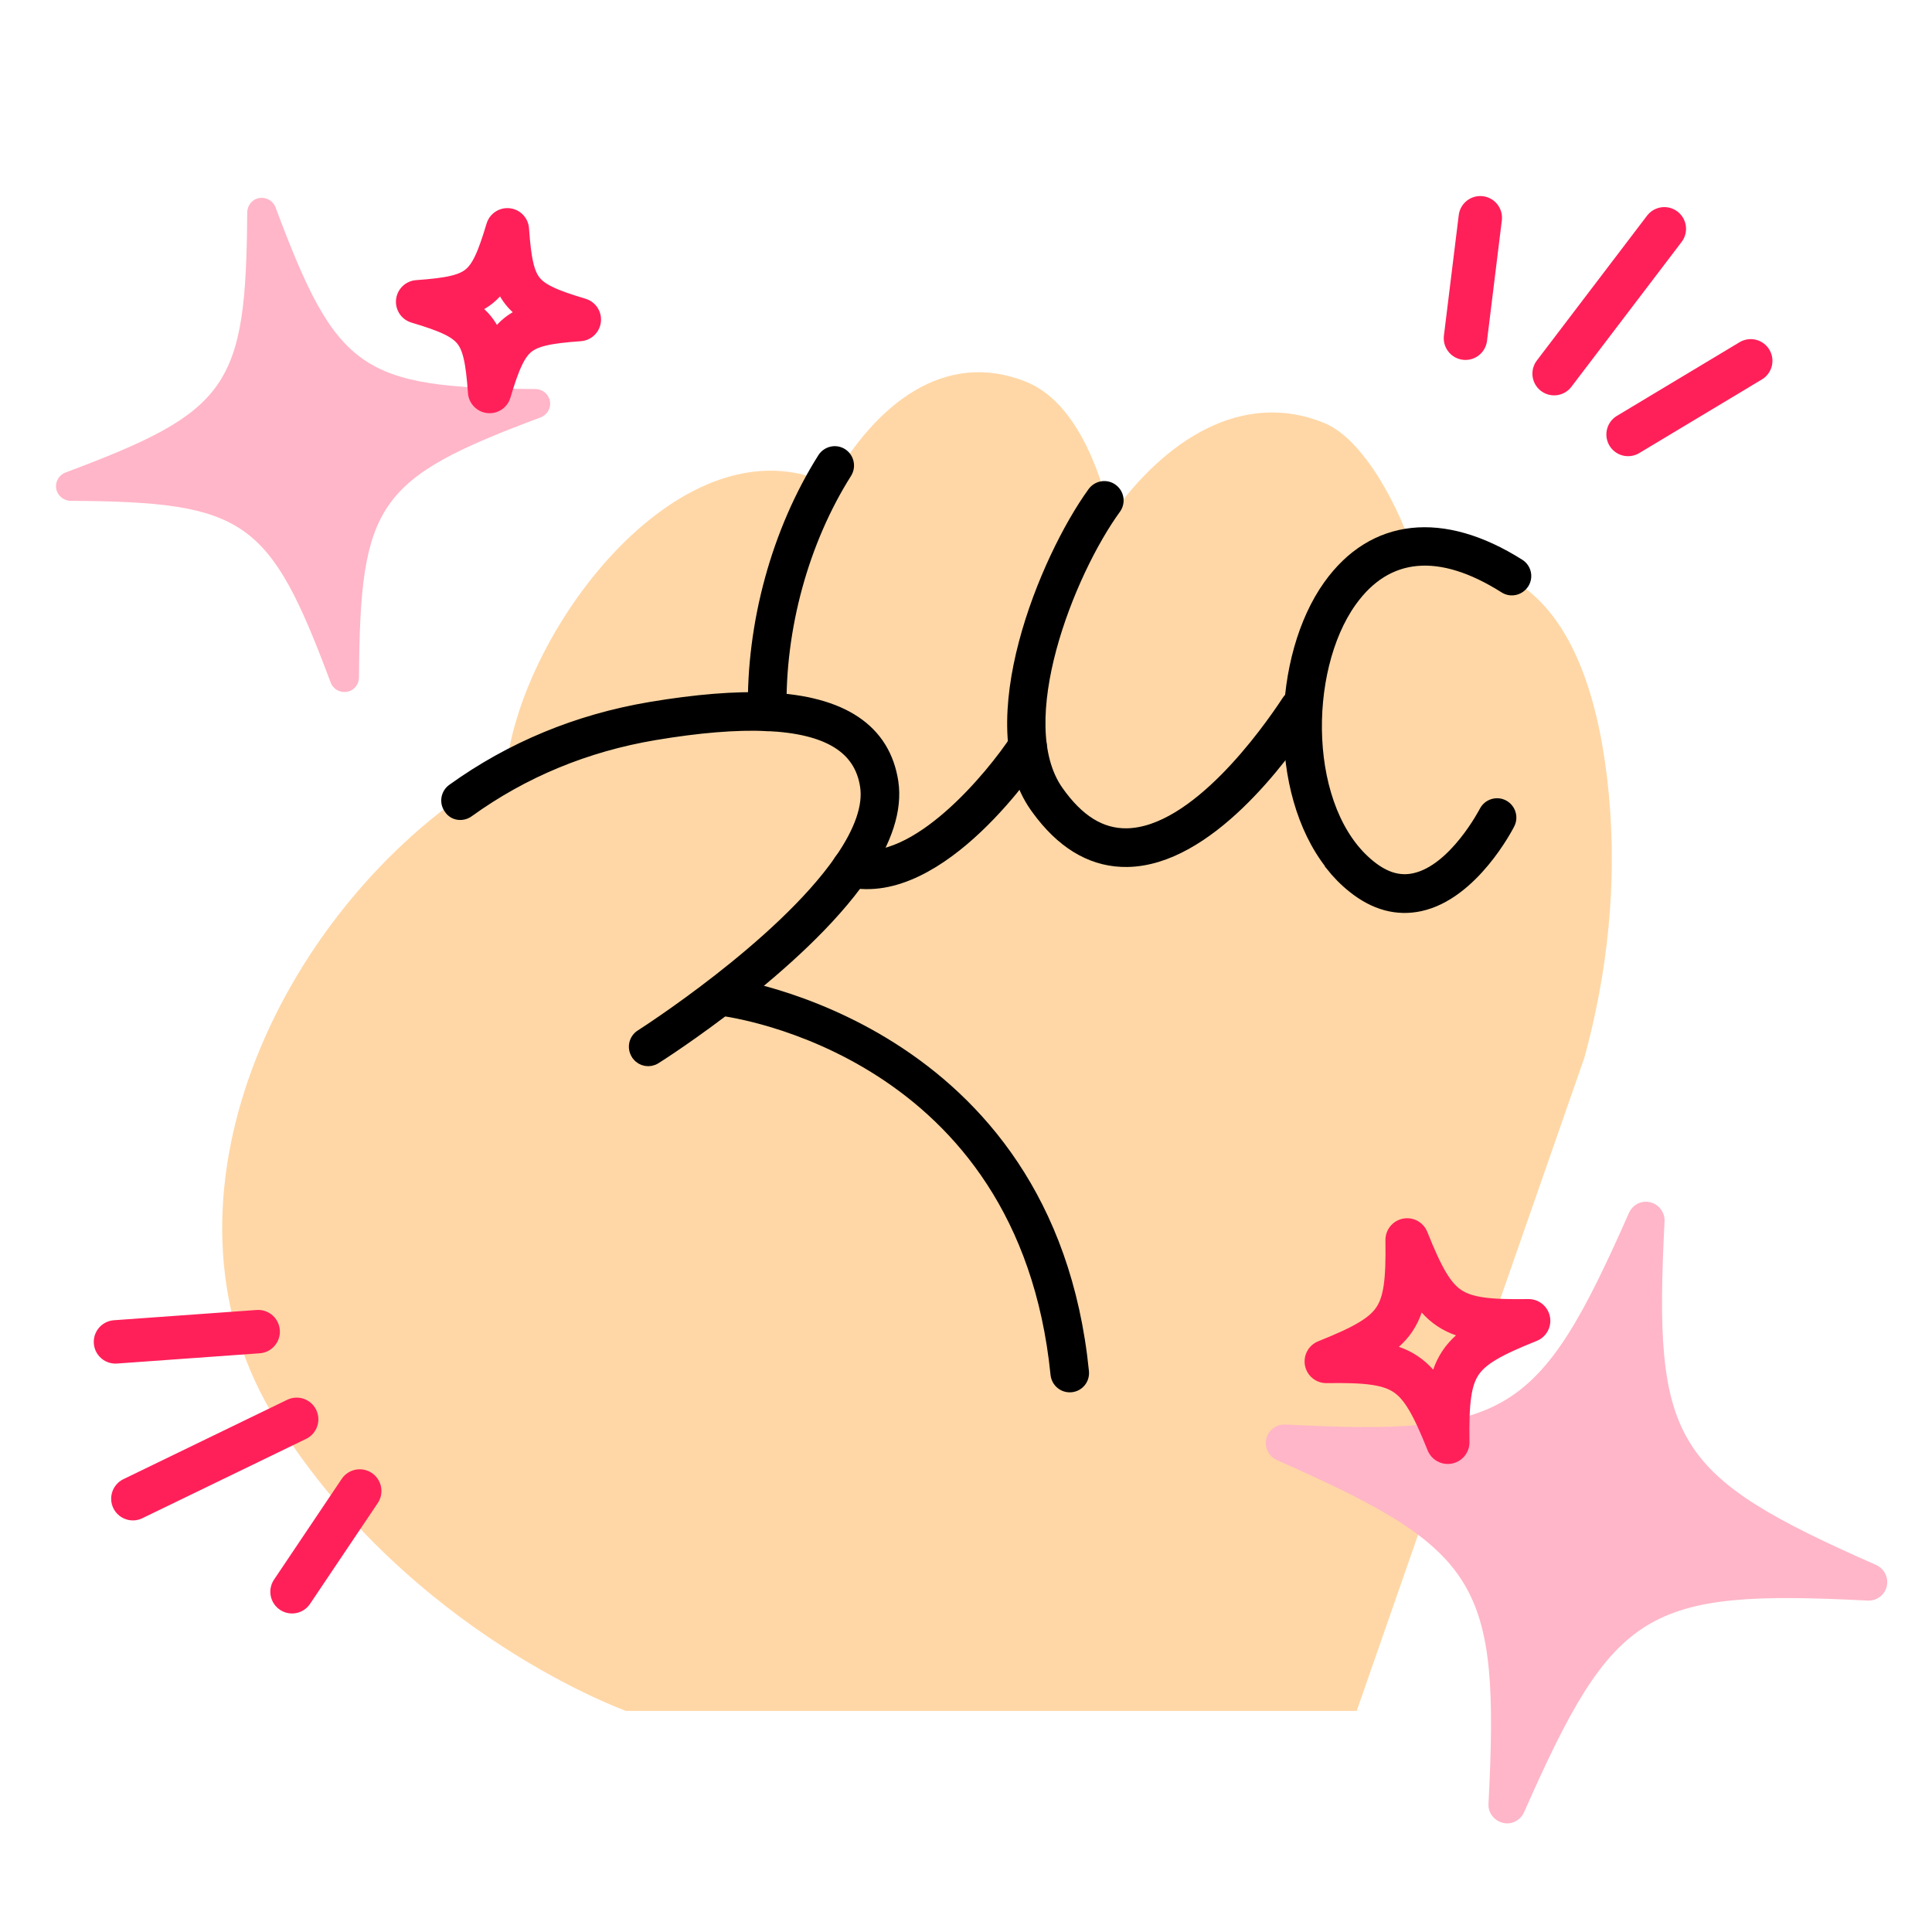
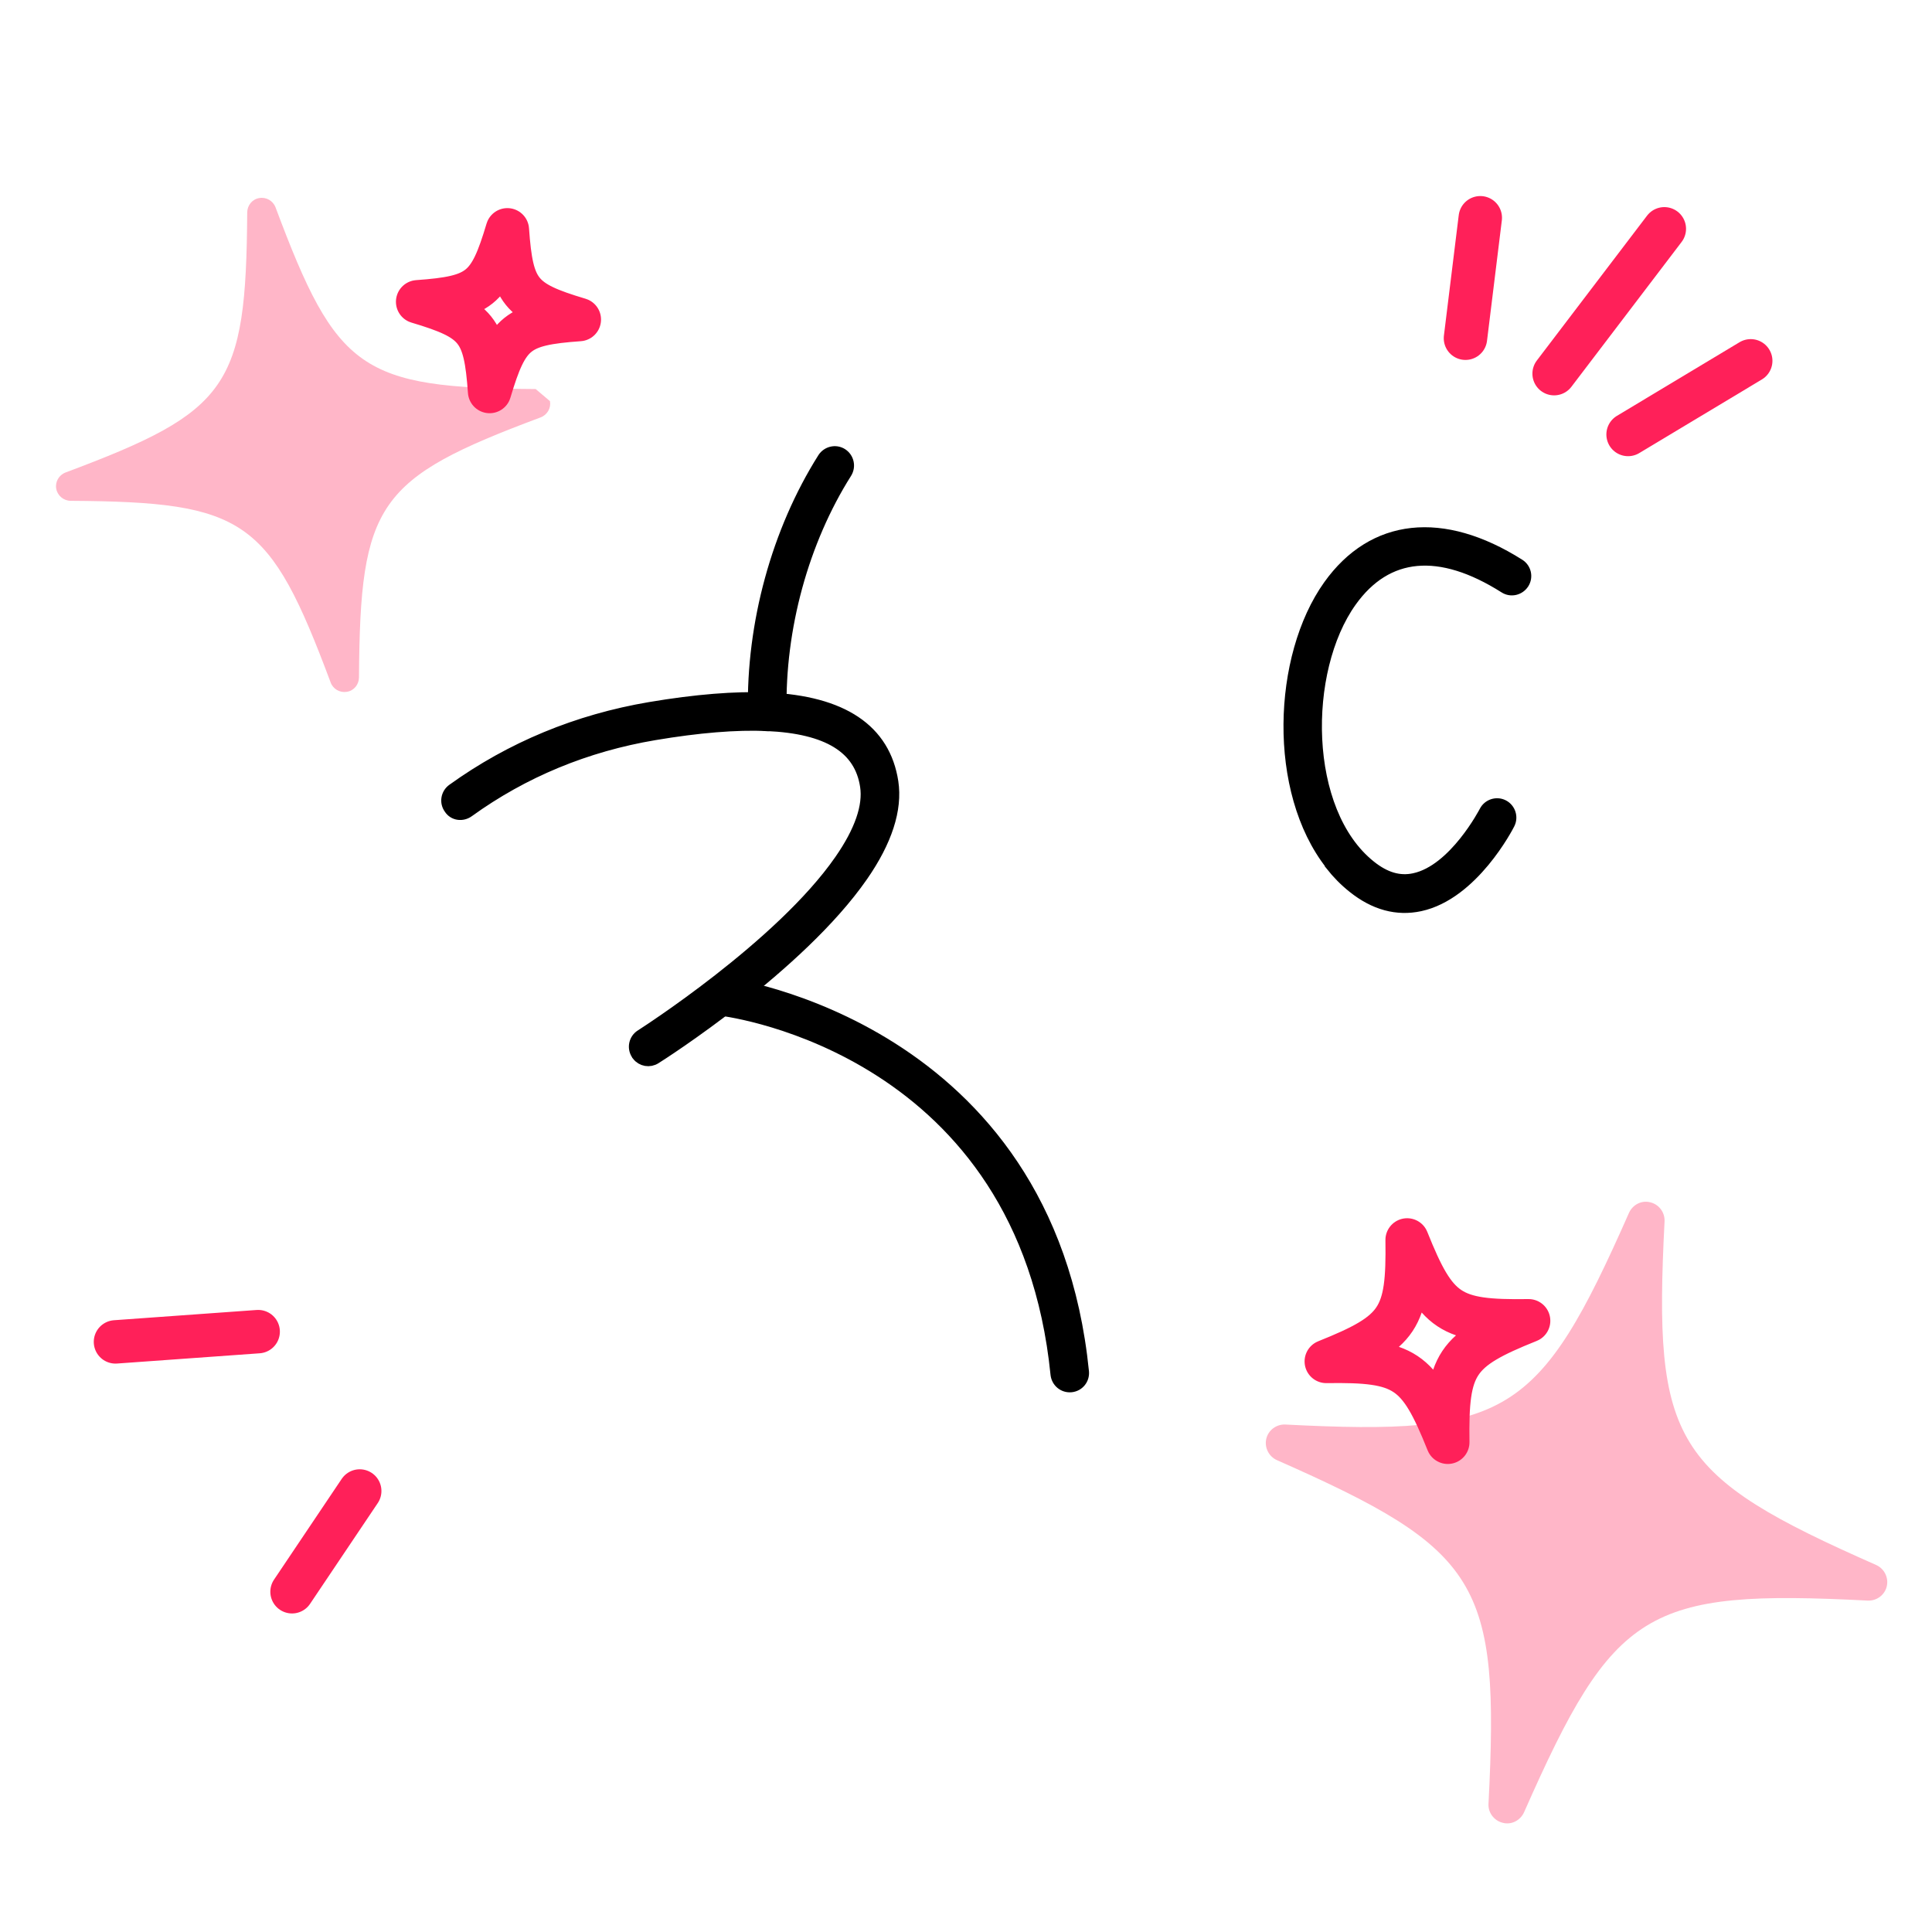
<svg xmlns="http://www.w3.org/2000/svg" width="890" height="890" viewBox="0 0 890 890" fill="none">
-   <path d="M699.461 268.823C680.893 256.749 664.806 253.066 651.367 255.32C644.784 234.191 628.406 202.329 610.004 194.846C572.33 179.441 536.426 202.669 511.724 237.847C506.293 215.135 495.018 184.805 472.599 175.836C435.481 161.043 403.578 185.546 382.526 223.173C315.476 191.005 240.551 288.261 233.194 353.864C226.505 357.553 220.034 361.52 213.855 365.858C125.497 427.66 66.064 557.175 127.679 655.007C189.294 752.84 288.432 788.168 288.432 788.168L624.97 788.168L729.833 487.332C740.586 448.14 744.903 407.34 741.215 366.843C737.687 328.168 727.098 286.804 699.388 268.731L699.461 268.823Z" fill="#FFD7A6" />
-   <path d="M480.127 375.217C491.383 389.522 504.545 396.63 519.338 396.383C556.027 395.774 590.275 349.488 603.302 329.568C605.053 326.841 604.309 323.229 601.592 321.395C598.865 319.643 595.216 320.34 593.419 323.103C584.042 337.377 551.006 384.059 519.11 384.57C507.049 384.765 496.541 378.267 486.963 364.666C464.579 332.883 491.86 263.745 513.484 233.989C515.391 231.364 514.822 227.689 512.161 225.735C509.536 223.828 505.861 224.396 503.908 227.057C481.921 257.399 450.427 333.374 477.306 371.44C478.243 372.727 479.144 373.967 480.091 375.17L480.127 375.217Z" fill="black" stroke="black" stroke-width="6" />
  <path d="M348.842 331.604C349.935 332.992 351.676 333.871 353.607 333.851C356.846 333.776 359.47 331.111 359.359 327.826C358.57 289.395 369.57 249.183 389.525 217.592C391.239 214.818 390.413 211.196 387.686 209.444C384.958 207.693 381.29 208.555 379.539 211.282C358.392 244.787 346.729 287.394 347.546 328.051C347.553 329.395 348.041 330.585 348.806 331.557L348.842 331.604Z" fill="black" stroke="black" stroke-width="6" />
-   <path d="M387.492 403.583C388.294 404.601 389.456 405.411 390.852 405.662C433.348 415.099 476.512 349.955 478.273 347.145C480.024 344.418 479.326 340.77 476.562 338.972C473.835 337.22 470.223 337.963 468.389 340.68C457.215 357.717 422.039 400.536 393.317 394.128C390.131 393.412 386.996 395.428 386.281 398.614C385.899 400.414 386.353 402.23 387.373 403.527L387.492 403.583Z" fill="black" stroke="black" stroke-width="6" />
  <path d="M328.103 462.677C329.014 463.834 330.424 464.674 332.032 464.908C337.739 465.589 471.958 483.883 486.932 633.106C487.301 636.338 490.125 638.688 493.393 638.366C496.661 638.043 498.975 635.173 498.651 631.905C482.714 473.171 334.957 453.387 333.468 453.209C330.242 452.824 327.326 455.118 326.942 458.344C326.745 459.998 327.239 461.483 328.186 462.687L328.103 462.677Z" fill="black" stroke="black" stroke-width="6" />
  <path d="M294.004 485.912C295.861 488.273 299.187 488.88 301.775 487.217C304.493 485.529 368.048 444.966 396.969 403.246C408.062 387.248 412.721 372.788 410.852 360.317C407.197 336.434 387.973 323.526 353.72 321.994C338.824 321.347 320.571 322.817 299.469 326.379C266.078 332.038 235.549 344.667 208.71 363.986C206.091 365.896 205.446 369.552 207.393 372.217C209.192 375.075 212.96 375.483 215.625 373.536C240.956 355.253 269.852 343.311 301.483 337.986C321.729 334.574 339.181 333.134 353.24 333.765C381.489 334.999 396.492 344.257 399.192 362.07C400.635 371.429 396.606 383.069 387.291 396.47C359.737 436.214 296.1 476.767 295.462 477.194C292.698 478.919 291.887 482.555 293.613 485.32C293.722 485.459 293.868 485.644 293.977 485.783L294.004 485.912Z" fill="black" stroke="black" stroke-width="6" />
  <path d="M613.371 398.176C616.394 402.019 619.798 405.487 623.591 408.499C633.317 416.288 643.597 419.067 654.102 416.798C678.253 411.587 694.229 380.653 694.893 379.306C696.369 376.42 695.202 372.842 692.316 371.364C689.43 369.887 685.852 371.054 684.375 373.939C684.217 374.214 670.259 401.237 651.581 405.214C644.606 406.73 637.879 404.753 630.951 399.185C599.398 373.942 599.19 308.819 622.046 276.819C638.66 253.552 663.293 251.335 693.323 270.357C696.05 272.108 699.671 271.283 701.469 268.519C703.22 265.792 702.439 262.134 699.629 260.372C664.447 238.134 632.702 241.6 612.46 269.97C589.195 302.592 586.873 364.309 613.391 398.011L613.371 398.176Z" fill="black" stroke="black" stroke-width="6" />
-   <path d="M246.766 179.221C166.251 178.691 155.1 170.834 126.929 95.514C125.752 92.455 122.61 90.678 119.459 91.24C116.207 91.727 113.938 94.582 113.884 97.826C113.354 178.341 105.497 189.492 30.177 217.663C27.118 218.84 25.342 221.982 25.903 225.133C26.465 228.284 29.246 230.654 32.49 230.708C113.004 231.238 124.156 239.095 152.327 314.415C153.402 317.399 156.544 319.176 159.621 318.715C159.621 318.715 159.709 318.702 159.797 318.689C163.049 318.202 165.318 315.346 165.371 312.102C165.901 231.588 173.758 220.436 249.078 192.265C252.137 191.089 253.914 187.947 253.352 184.795C252.791 181.644 250.009 179.274 246.766 179.221Z" fill="#FFB6C8" />
+   <path d="M246.766 179.221C166.251 178.691 155.1 170.834 126.929 95.514C125.752 92.455 122.61 90.678 119.459 91.24C116.207 91.727 113.938 94.582 113.884 97.826C113.354 178.341 105.497 189.492 30.177 217.663C27.118 218.84 25.342 221.982 25.903 225.133C26.465 228.284 29.246 230.654 32.49 230.708C113.004 231.238 124.156 239.095 152.327 314.415C153.402 317.399 156.544 319.176 159.621 318.715C159.621 318.715 159.709 318.702 159.797 318.689C163.049 318.202 165.318 315.346 165.371 312.102C165.901 231.588 173.758 220.436 249.078 192.265C252.137 191.089 253.914 187.947 253.352 184.795Z" fill="#FFB6C8" />
  <path d="M864.295 720.939C770.608 679.589 761.569 664.778 766.8 562.633C766.974 558.468 764.207 554.805 760.245 553.866C756.203 552.789 752.111 554.974 750.408 558.732C709.057 652.42 694.247 661.458 592.101 656.227C587.936 656.053 584.274 658.821 583.335 662.782C582.396 666.744 584.443 670.916 588.2 672.62C681.888 713.97 690.927 728.781 685.696 830.926C685.441 834.953 688.209 838.615 692.032 839.634C692.032 839.634 692.141 839.664 692.25 839.693C696.292 840.77 700.384 838.585 702.088 834.827C743.439 741.139 758.249 732.101 860.394 737.332C864.559 737.506 868.222 734.738 869.161 730.777C870.1 726.815 868.053 722.643 864.295 720.939Z" fill="#FFB6C8" />
  <path d="M266.873 147.199C238.342 149.243 233.721 152.976 225.543 180.352C223.499 151.821 219.766 147.199 192.391 139.022C220.922 136.978 225.543 133.245 233.721 105.869C235.765 134.4 239.498 139.022 266.873 147.199Z" stroke="#FF2059" stroke-width="20" stroke-miterlimit="10" stroke-linecap="round" stroke-linejoin="round" />
  <path d="M704.176 608.434C670.595 621.897 666.4 628.185 666.934 664.397C653.472 630.817 647.183 626.621 610.971 627.156C644.552 613.693 648.747 607.404 648.213 571.193C661.675 604.773 667.964 608.969 704.176 608.434Z" stroke="#FF2059" stroke-width="20" stroke-miterlimit="10" stroke-linecap="round" stroke-linejoin="round" />
  <path d="M675.083 155.81L681.913 100.313" stroke="#FF2059" stroke-width="20" stroke-miterlimit="10" stroke-linecap="round" stroke-linejoin="round" />
  <path d="M715.922 172.128L766.695 105.405" stroke="#FF2059" stroke-width="20" stroke-miterlimit="10" stroke-linecap="round" stroke-linejoin="round" />
  <path d="M749.995 200.146L806.495 166.218" stroke="#FF2059" stroke-width="20" stroke-miterlimit="10" stroke-linecap="round" stroke-linejoin="round" />
  <path d="M165.709 686.846L134.529 733.261" stroke="#FF2059" stroke-width="20" stroke-miterlimit="10" stroke-linecap="round" stroke-linejoin="round" />
-   <path d="M136.659 653.83L61.207 690.392" stroke="#FF2059" stroke-width="20" stroke-miterlimit="10" stroke-linecap="round" stroke-linejoin="round" />
  <path d="M118.93 613.434L53.195 618.156" stroke="#FF2059" stroke-width="20" stroke-miterlimit="10" stroke-linecap="round" stroke-linejoin="round" />
</svg>